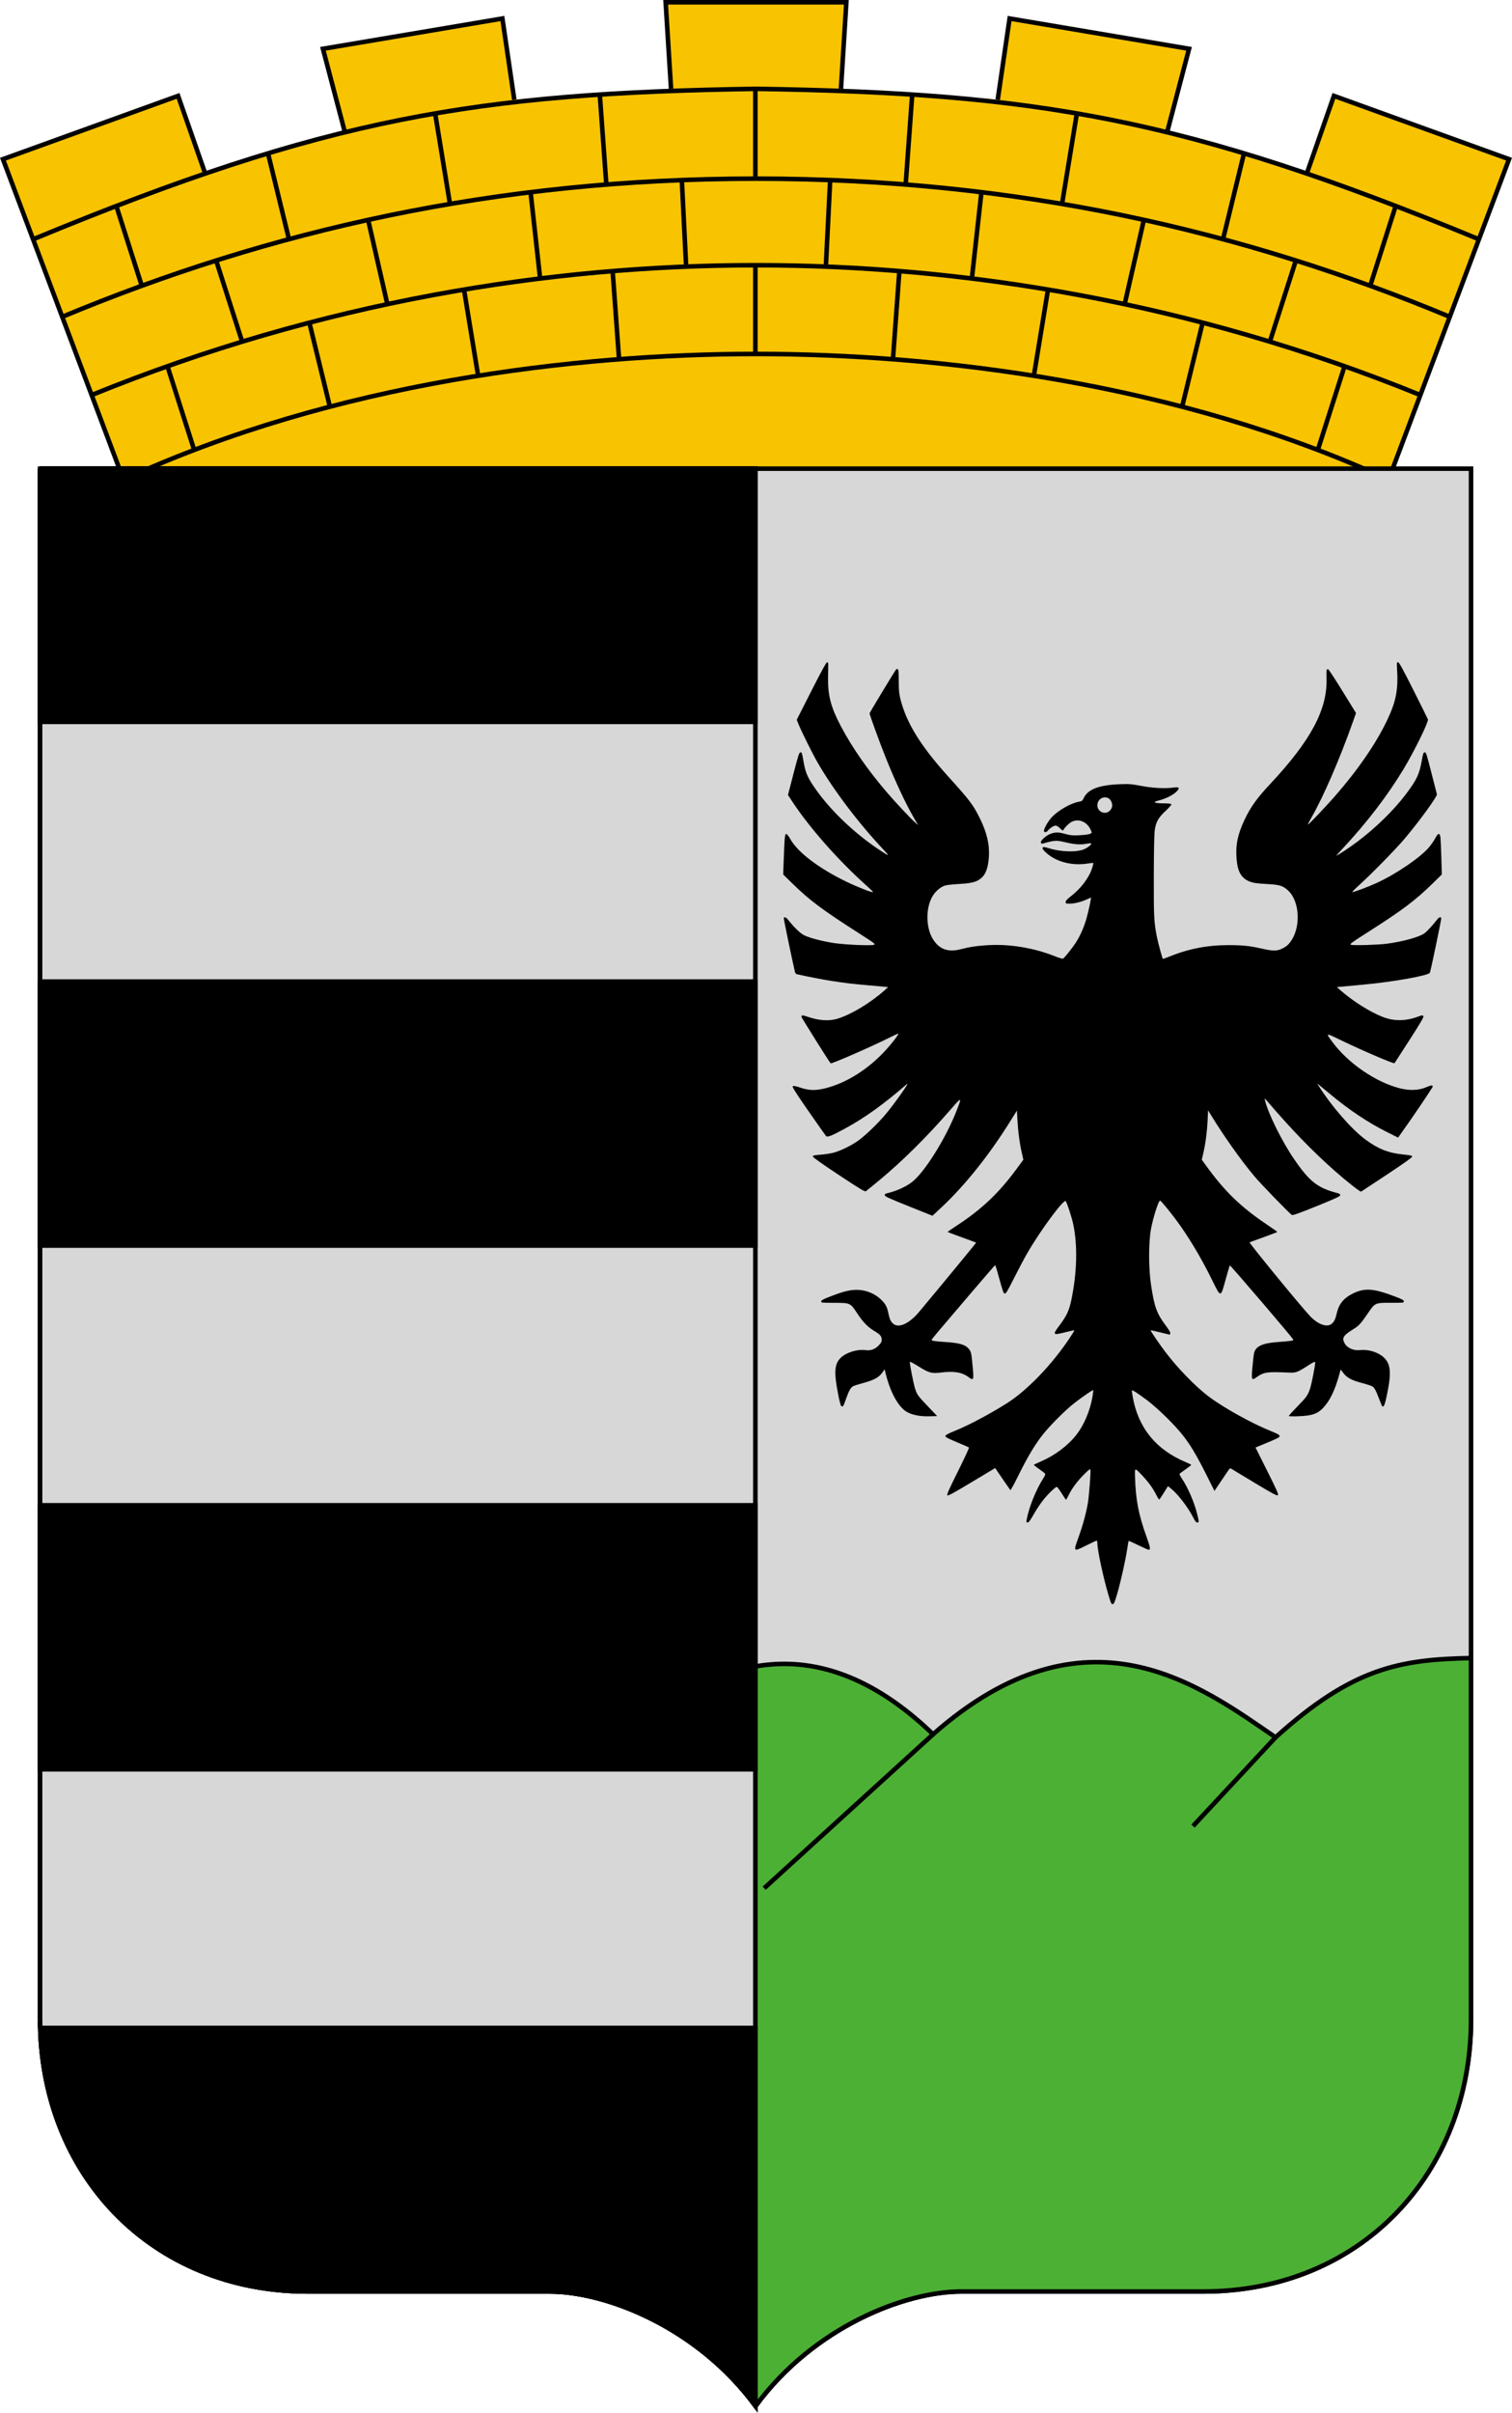
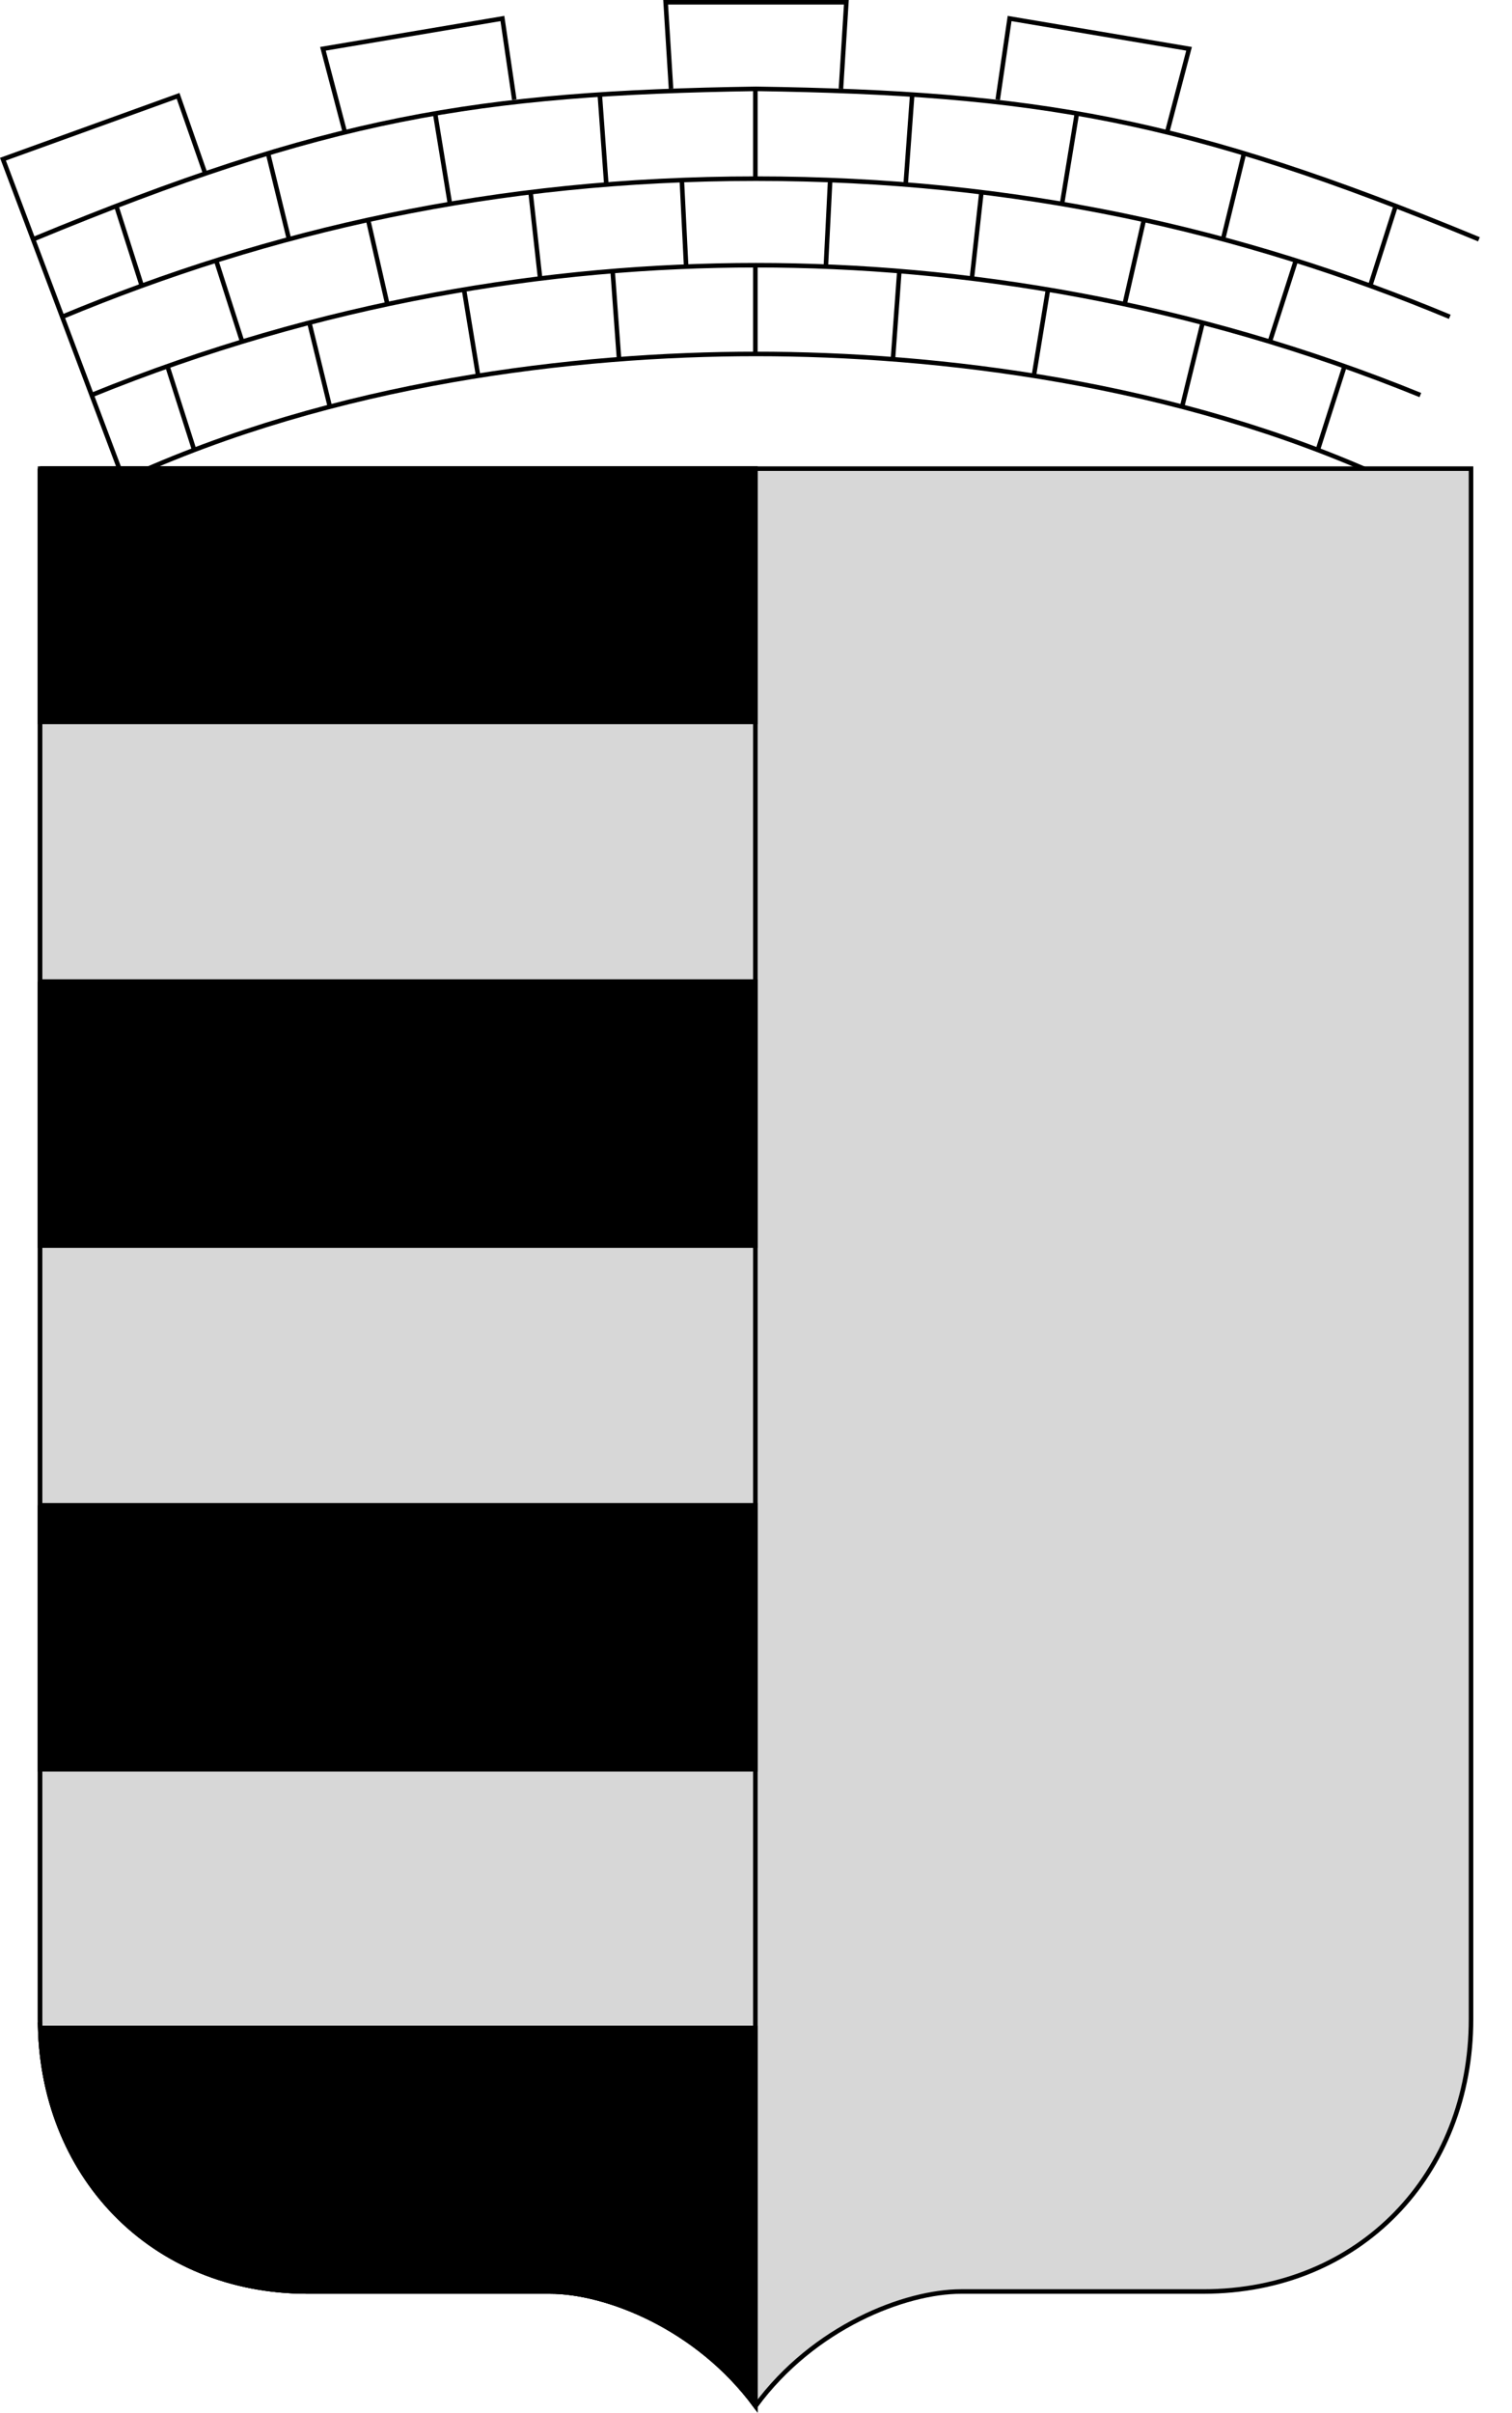
<svg xmlns="http://www.w3.org/2000/svg" width="1998.031" height="3185.281">
-   <path style="fill:#f8c301;fill-opacity:1;stroke:none" d="m-431.429-1204.78-191.428-508.572 231.428-83.572 35.715 102.143 184.285-55.714L-200-1859.066l237.143-40 15.714 107.142L260-1806.209l-7.143-114.286c79.637-4.452 159.173-2.036 238.817 0l-7.143 114.286 207.143 14.286 15.714-107.143 237.143 40-28.572 108.571 184.286 55.714 35.714-102.143 231.429 83.572-191.429 508.571" transform="translate(626.75 1923.5)" />
  <path style="fill:none;stroke:#000;stroke-width:6;stroke-linecap:butt;stroke-miterlimit:4.717;stroke-dasharray:none;stroke-dashoffset:0" d="m-431.429-1204.78-191.428-508.572 231.428-83.572 35.715 102.143" transform="translate(626.75 1923.5)" />
  <path style="fill:none;stroke:#000;stroke-width:6;stroke-linecap:butt;stroke-miterlimit:4.717;stroke-dasharray:none;stroke-dashoffset:0" d="M-583.04-1607.569c389.298-161.005 586.25-193.02 955.305-198.64 369.056 5.62 566.008 37.636 955.306 198.64" transform="translate(626.75 1923.5)" />
  <path style="fill:none;stroke:#000;stroke-width:6;stroke-linecap:butt;stroke-miterlimit:4.717;stroke-dasharray:none;stroke-dashoffset:0" d="M-544.52-1505.23c273.539-113.766 572.388-182.408 916.785-182.408 344.398 0 643.247 68.642 916.785 182.407" transform="translate(626.75 1923.5)" />
  <path style="fill:none;stroke:#000;stroke-width:6;stroke-linecap:butt;stroke-miterlimit:4.717;stroke-dasharray:none;stroke-dashoffset:0" d="M-505.644-1401.95c303.173-123.238 605.709-171.402 877.91-171.402 272.2 0 574.736 48.164 877.909 171.402M-171.429-1750.495-200-1859.066l237.143-40 15.714 107.143M-473.05-1651.568l33.527 104.948m34.233 107.16 35.139 109.998M-341.141-1579.584l34.402 107.146M-272.602-1721.077l27.925 114.25m26.696 109.22 27.138 111.03M-140.29-1633.24l25.39 111.297M-51.745-1773.76l19.747 120.384m18.153 110.666 18.912 115.294M165.832-1798.699l8.723 119.665m8.173 112.12 8.577 117.66M74.37-1669.813l12.643 113.976M371.429-1806.21v118.572m0 115v116.429M274.247-1685.782l5.712 114.247" transform="translate(626.75 1923.5)" />
-   <path d="m1175.96-1204.78 191.428-508.572-231.429-83.571-35.714 102.142" style="fill:none;stroke:#000;stroke-width:6;stroke-linecap:butt;stroke-miterlimit:4.717;stroke-dasharray:none;stroke-dashoffset:0" transform="translate(626.75 1923.5)" />
  <path d="M1208.12-1290.22c-279.286-128.764-598.037-165.99-835.855-165.99-237.817 0-556.568 37.226-835.853 165.99M915.96-1750.495l28.57-108.571-237.142-40-15.714 107.143M484.53-1806.21l7.144-114.285H252.857L260-1806.209M1217.58-1651.568l-33.526 104.948m-34.233 107.16-35.14 109.998M1085.672-1579.584l-34.402 107.146M1017.133-1721.077l-27.925 114.25m-26.696 109.22-27.139 111.03M884.82-1633.24l-25.39 111.297M796.276-1773.76l-19.747 120.384m-18.153 110.666-18.912 115.294M578.7-1798.699l-8.724 119.665m-8.173 112.12-8.577 117.66M670.162-1669.813l-12.644 113.976M470.284-1685.782l-5.712 114.247" style="fill:none;stroke:#000;stroke-width:6;stroke-linecap:butt;stroke-miterlimit:4.717;stroke-dasharray:none;stroke-dashoffset:0" transform="translate(626.75 1923.5)" />
  <path d="M-2060 1961.77h-320c-206.752 0-353.796-154.74-353.796-359.693V-444.781h1890.939v2046.858c0 204.954-147.044 359.694-353.796 359.694h-320c-73.874 0-194.644 46.457-271.673 151.223-77.03-104.766-197.8-151.224-271.674-151.224z" style="fill:#d7d7d7;fill-opacity:1;stroke:#000;stroke-width:6;stroke-linecap:butt;stroke-miterlimit:4.717;stroke-dasharray:none;stroke-dashoffset:0" transform="translate(2786.75 1063.5)" />
-   <path d="M-842.844 1125.5c-94.444 1.826-156.469 12.859-258.312 104.656-98.713-67.552-249.547-182.77-452.563-4.062-130.646-125.546-261.29-119.5-391.937-8.063l-79.844 746.656c73.195 11.648 171.232 58.61 237.188 148.313 77.03-104.766 197.781-151.219 271.656-151.219h320c206.751 0 353.812-154.764 353.812-359.719V1125.5z" style="fill:#4cb034;fill-opacity:1;stroke:#000;stroke-width:6;stroke-linecap:butt;stroke-miterlimit:4.717;stroke-dasharray:none;stroke-dashoffset:0" transform="translate(2786.75 1063.5)" />
-   <path d="m-1553.705 1226.108-223.214 203.214M-1101.157 1230.149l-109.097 117.178" style="fill:none;stroke:#000;stroke-width:6;stroke-linecap:butt;stroke-miterlimit:4.717;stroke-dasharray:none;stroke-dashoffset:0" transform="translate(2786.75 1063.5)" />
  <path d="M-2733.781-444.781v2046.843c0 204.955 147.03 359.72 353.781 359.72h320c73.794 0 194.397 46.35 271.438 150.874V-444.78h-945.22z" style="fill:#d7d7d7;fill-opacity:1;stroke:#000;stroke-width:6;stroke-linecap:butt;stroke-miterlimit:4.717;stroke-dasharray:none;stroke-dashoffset:0" transform="translate(2786.75 1063.5)" />
  <path d="M-2733.781-444.781V-110.5h945.219v-334.281h-945.22zm0 677.156v348.563h945.219V232.375h-945.22zm0 691.406v348.594h945.219V923.781h-945.22zm.156 690c5.498 199.1 150.837 348 353.625 348h320c73.794 0 194.397 46.35 271.438 150.875v-498.875h-945.063z" style="fill:#000;stroke:#000;stroke-width:6;stroke-linecap:butt;stroke-miterlimit:4.717;stroke-dasharray:none;stroke-dashoffset:0" transform="translate(2786.75 1063.5)" />
-   <path d="M-1321.97 1042.303c-6.938-23.352-14.673-59.423-14.673-68.427 0-1.854-.456-3.37-1.014-3.37s-6.817 2.907-13.91 6.46c-16.897 8.468-16.995 8.37-10.25-10.176 5.727-15.745 10.4-32.713 12.609-45.785 1.604-9.496 4.018-40.954 3.386-44.132-.297-1.49-1.912-.333-7.97 5.706-9.124 9.098-15.874 18.057-20.472 27.176-1.872 3.713-3.587 6.75-3.811 6.75-.224 0-2.806-3.824-5.737-8.498-2.932-4.674-5.817-8.5-6.41-8.5-2.058 0-13.378 11.14-19.298 18.995-3.271 4.342-8.51 12.419-11.641 17.949-4.149 7.327-6.219 10.054-7.633 10.054-1.695 0-1.854-.473-1.262-3.75 2.91-16.108 12.2-39.256 21.767-54.234 2.26-3.539 3.178-5.875 2.587-6.587-.504-.607-4.064-3.315-7.912-6.017-3.848-2.701-7.004-5.142-7.013-5.423-.01-.28 4.374-2.412 9.74-4.735 18.47-7.997 35.787-21.103 46.922-35.51 9.691-12.54 17.677-31.474 20.74-49.179.85-4.914 1.366-9.114 1.146-9.335-.563-.562-13.29 8.15-24.564 16.815-12.793 9.834-34.89 32.14-44.256 44.676-10.153 13.59-18.926 28.551-30.494 52.003-5.255 10.654-9.867 19.012-10.249 18.574-.382-.439-5.046-7.184-10.364-14.989l-9.67-14.19-31.02 18.604c-24.017 14.406-31.287 18.336-32.21 17.413-.924-.923 2.259-8.1 14.1-31.799 8.412-16.834 14.927-30.929 14.478-31.322-.448-.394-7.696-3.582-16.106-7.085-12.408-5.167-15.236-6.71-15-8.184.209-1.303 3.822-3.232 12.791-6.83 17.463-7.004 47.239-22.817 68.696-36.481 26.832-17.089 59.198-50.699 82.531-85.704 3.704-5.557 6.572-10.265 6.374-10.463-.198-.198-5.702.991-12.23 2.643-16.376 4.144-16.92 3.485-7.48-9.036 9.402-12.472 12.754-19.586 15.606-33.128 7.679-36.455 8.575-73.055 2.475-101.093-2.046-9.402-8.288-28.37-9.85-29.932-2.793-2.793-33.933 39.453-51.066 69.278-3.95 6.875-11.766 21.625-17.369 32.777-8.338 16.598-10.533 20.227-12.098 20-1.585-.23-2.773-3.47-6.978-19.034-2.787-10.317-5.36-18.642-5.715-18.5-.356.141-15.454 17.582-33.55 38.757-47.029 55.028-50.346 58.981-50.346 59.997 0 1.21 3.75 1.742 20.604 2.929 16.51 1.162 23.66 3.333 28.268 8.581 3.332 3.794 3.668 5.339 5.5 25.289 1.446 15.721.892 17.168-4.886 12.761-8.96-6.834-19.5-8.714-36.85-6.574-12.85 1.586-15.932.732-30.788-8.53-5.691-3.548-10.48-6.057-10.64-5.574-.527 1.58 4.92 29.477 6.926 35.477 2.71 8.104 3.712 9.478 17.236 23.644l11.933 12.5-10.053.284c-12.031.34-22.199-1.551-29.5-5.486-11.556-6.23-22.446-25.934-28.829-52.169l-1.063-4.37-1.582 2.37c-5.452 8.17-11.146 11.485-27.234 15.86-6.085 1.654-11.985 3.571-13.11 4.26-3.029 1.853-5.477 6.296-8.981 16.3-3.493 9.972-3.977 10.762-6.097 9.948-1.03-.395-2.487-5.795-4.786-17.752-5.333-27.725-4.395-38.463 4.056-46.426 7.27-6.849 21.577-11.28 31.972-9.9 7.173.95 12.614-.865 17.637-5.889 3.354-3.354 4.267-4.996 4.267-7.676 0-4.72-1.853-6.94-9.71-11.639-8.699-5.201-15.012-11.709-22.667-23.364-9.047-13.775-9.213-13.85-30.27-13.85-16.239 0-17.353-.12-17.353-1.857 0-1.445 2.625-2.877 11.844-6.46 16.862-6.555 25.92-8.842 35.02-8.842 12.995 0 26.021 5.706 34.483 15.106 4.445 4.936 5.961 8.213 7.66 16.552 1.495 7.341 3.143 10.686 6.608 13.412 7.278 5.725 21.045-.72 33.642-15.748 26.123-31.167 75.8-91.434 75.55-91.657-.169-.15-8.63-3.287-18.803-6.97s-18.66-6.86-18.86-7.06c-.201-.201 4.278-3.369 9.954-7.04 34.48-22.303 57.567-44.048 81.659-76.912l8.417-11.482-2.094-9.272c-2.868-12.7-4.902-28.04-5.702-43.007l-.672-12.562-9.485 15.149c-27.9 44.563-59.48 83.918-90.819 113.176l-11.272 10.524-31.565-12.627c-25.743-10.298-31.565-12.974-31.565-14.507 0-1.236.941-2.087 2.75-2.486 11.83-2.613 24.772-8.375 33.095-14.736 16.427-12.554 44.295-56.805 58.571-93.003 7.916-20.07 7.67-20.181-7.097-3.187-31.679 36.458-63.54 68.06-94.358 93.59-8.758 7.255-16.72 13.747-17.692 14.427-1.536 1.073-6.271-1.74-36.009-21.393-22.002-14.541-34.243-23.221-34.25-24.286-.01-1.38 1.612-1.775 9.74-2.371 5.363-.394 13.125-1.555 17.25-2.58 9.521-2.368 25.46-10.275 34.482-17.106 9.708-7.35 25.293-22.497 34.764-33.786 11.796-14.061 32.946-44.01 28.15-39.86-31.131 26.935-55.355 44.33-81.762 58.714-17.48 9.521-23.355 11.87-25.114 10.04-.737-.766-11.24-15.66-23.338-33.098-17.13-24.688-21.714-31.94-20.711-32.771.937-.779 3.732-.249 10.305 1.953 11.486 3.849 20.126 4.008 33.346.615 25.464-6.534 51.324-22.072 73.388-44.093 9.935-9.916 22.49-25.503 22.49-27.92 0-.327-5.833 2.329-12.961 5.9-23.108 11.58-75.548 34.42-76.53 33.333-2.06-2.284-38.509-60.322-38.509-61.32 0-2.413 1.58-2.49 7.611-.365 15 5.282 28.771 6.23 40.034 2.759 18.344-5.656 43.637-20.929 62.355-37.652l4.5-4.02-5.5-.57c-3.025-.314-13.825-1.28-24-2.147-30.505-2.599-54.685-6.393-90.76-14.243-1.244-.27-2.486-1.451-2.76-2.624-4.27-18.235-15.233-71.22-14.861-71.823 1.123-1.818 3.343-.554 6.921 3.942 7.017 8.815 14.934 16.396 19.649 18.816 6.995 3.589 24.44 8.18 39.744 10.46 15.116 2.252 49.228 3.71 52.942 2.263 2.152-.839.56-2.084-17-13.3-51.722-33.038-67.688-44.927-91.206-67.921l-11.832-11.568.597-16.5c1.178-32.57 1.587-37.002 3.412-36.977.993.014 3.21 2.79 5.545 6.94 9.778 17.387 37.563 38.427 74.11 56.12 14.618 7.077 34.091 14.659 35.089 13.66.224-.224-3.079-3.514-7.34-7.31-37.962-33.814-76.525-77.38-99.524-112.433l-5.577-8.5 7.259-28c6.233-24.04 7.536-28.041 9.216-28.292 1.747-.26 2.152.853 3.772 10.37 2.567 15.068 4.909 21.178 12.558 32.762 20.01 30.302 52.653 62.13 87.548 85.363 13.885 9.245 14.606 9.263 5.998.151-32.705-34.62-66.383-79.06-87.041-114.854-6.832-11.838-21.427-41.155-25.456-51.134l-2.275-5.635 19.384-38.141c13.823-27.199 19.815-38.055 20.886-37.84 1.029.205 1.454 1.396 1.348 3.775-.085 1.911-.2 10-.255 17.975-.158 22.66 4.067 38.337 16.848 62.52 15.042 28.459 35.36 57.658 60.871 87.474 11.182 13.069 31.46 34.67 37.64 40.096l3.608 3.168-5.138-8.879c-11.492-19.86-24.573-47.763-37.681-80.379-7.852-19.538-21.239-56.258-21.239-58.26 0-.967 33.934-56.99 35.443-58.513.149-.15.898-.033 1.664.26 1.104.425 1.402 3.7 1.435 15.774.035 12.55.45 16.827 2.35 24.24 8.073 31.497 26.799 61.614 63.594 102.276 27.835 30.761 32.203 36.519 40.885 53.884 9.587 19.175 13.413 35.384 12.252 51.9-.898 12.774-3.626 21.17-8.516 26.21-5.991 6.173-12.755 8.242-30.164 9.226-8.006.452-16.425 1.325-18.708 1.94-5.456 1.47-11.758 6.395-15.905 12.434-10.33 15.04-10.56 42.886-.487 58.731 8.463 13.312 19.793 17.352 36.657 13.07 12.013-3.05 18.574-4.077 33.116-5.18 29.446-2.236 62.768 3.06 91.433 14.528 5.003 2.001 9.714 3.401 10.47 3.111 1.705-.654 12.349-13.967 17.205-21.519 5.797-9.015 10.955-20.887 14.19-32.654 2.738-9.965 6.22-26.458 5.587-26.458-.143 0-2.676 1.104-5.63 2.453-7.362 3.362-16.256 5.547-22.58 5.547-4.837 0-5.286-.193-5.233-2.25.04-1.56 2.062-3.782 6.598-7.25 13.482-10.305 24.484-24.848 28.457-37.616 1.058-3.4 1.747-6.358 1.53-6.574-.216-.217-3.262.072-6.768.64-15.263 2.477-30.73.384-43.375-5.87-9.163-4.533-18.741-13.239-16.752-15.228.88-.88 2.8-.65 7.956.952 16.25 5.05 36.99 5.614 46.948 1.278 5.07-2.208 10.232-6.531 9.123-7.64-.312-.313-3.426-.044-6.921.596-7.343 1.345-15.568.72-27.197-2.068-11.725-2.811-14.374-2.665-29.395 1.619-1.616.46-2.429.14-2.925-1.155-.958-2.494 7.218-9.754 13.33-11.836 6.229-2.122 10.384-2.015 19.353.498 6.159 1.726 9.335 2.012 17.98 1.615 5.775-.265 11.938-1.019 13.696-1.675 2.934-1.096 3.113-1.412 2.194-3.865-4.376-11.673-16.028-17.202-25.774-12.23-3.582 1.827-8.824 6.929-10.862 10.57-.786 1.405-1.406 1.137-4.483-1.94-2.115-2.116-4.551-3.57-5.976-3.57-2.598 0-7.555 3.246-10.488 6.869-2.334 2.882-5.707 1.995-4.707-1.238 1.516-4.902 5.52-11.549 9.872-16.39 8.162-9.078 25.676-19.123 36.307-20.822 3.676-.588 4.408-1.175 6.27-5.02 5.538-11.44 20.128-16.994 47.451-18.063 12.517-.49 15.536-.255 28.5 2.215 15.243 2.905 31.999 3.737 43.122 2.142 7.309-1.048 8.286.71 3.162 5.687-4.536 4.406-14.115 9.163-22.735 11.29-9.31 2.298-7.112 3.808 5.696 3.91 7.063.058 10.267.455 10.552 1.31.225.675-3.135 4.52-7.468 8.544-9.855 9.157-12.999 14.733-14.506 25.733-.725 5.292-1.174 27.672-1.232 61.332-.092 53.872.176 59.16 4.013 79 1.489 7.7 7.103 28.54 7.904 29.34.214.215 3.674-.957 7.69-2.604 25.728-10.547 50.541-15.42 78.802-15.477 18.847-.038 28.453.984 45.178 4.803 12.852 2.934 18.898 3.04 24.645.432 6.678-3.03 9.68-5.539 13.479-11.261 12.934-19.486 10.714-52.549-4.45-66.247-6.992-6.318-10.985-7.497-28.626-8.453-11.943-.648-17.063-1.356-21.287-2.944-11.397-4.286-16.445-12.594-17.931-29.507-1.621-18.45 1.254-32.79 10.491-52.33 7.94-16.793 16.335-28.502 33.791-47.127 53.899-57.507 75.862-98.651 74.56-139.675-.2-6.297-.023-11.517.393-11.6.417-.082 1.22-.195 1.787-.25.566-.055 9.068 12.919 18.893 28.831l17.864 28.931-4.285 12.07c-17.74 49.975-38.96 98.81-55.143 126.907-2.483 4.311-4.313 8.04-4.066 8.287.516.516 23.638-23.774 35.34-37.126 30.373-34.655 54.557-69.77 69.213-100.5 11.944-25.044 14.908-40.476 13.154-68.483-.435-6.946-.28-8.027 1.193-8.313 1.321-.256 5.818 7.856 20.5 36.984 10.344 20.522 18.96 37.907 19.145 38.635.883 3.462-17.966 41.828-32.081 65.3-20.835 34.647-48.747 71.08-80.254 104.76-4.677 4.998-8.503 9.322-8.503 9.608 0 .836 16.702-10.172 26.5-17.465 24.739-18.414 49.06-42.105 65.214-63.526 14.488-19.21 17.81-26.29 21.112-45 1.489-8.435 2.07-10.044 3.72-10.28 1.76-.251 2.64 2.432 8.863 27 3.8 15.004 7.073 27.744 7.273 28.311.917 2.597-24.113 36.982-43.37 59.578-11.519 13.515-43.429 46.05-58.554 59.698-5.908 5.331-10.347 9.826-9.866 9.988 1.305.439 22.05-7.369 32.65-12.29 26.78-12.428 58.522-34.28 69.493-47.84 2.733-3.377 6.206-8.508 7.717-11.4 3.571-6.835 5.854-7.012 6.62-.515.309 2.613.841 14.65 1.184 26.75l.624 22-12.34 12.07c-22.56 22.066-39.905 35.138-83.124 62.648-24.217 15.415-26.707 17.246-24.581 18.074 2.844 1.11 34.828.21 46.865-1.316 21.25-2.696 43.769-8.916 50.308-13.896 3.753-2.858 11.045-10.742 16.26-17.58 2.64-3.46 4.768-4.384 5.895-2.56.464.75-13.113 66.006-15.02 72.194-1.154 3.742-48.04 12.135-88.59 15.858-12.844 1.18-25.828 2.388-28.853 2.685l-5.5.54 4.5 3.957c16.507 14.515 38.614 28.483 55.929 35.337 14.997 5.937 30.836 5.75 47.445-.56 4.152-1.579 5.312-1.694 6.37-.636 1.057 1.058-2.26 6.821-18.224 31.655-10.735 16.698-19.667 30.51-19.85 30.694-1.046 1.046-42.567-16.729-69.413-29.714-22.41-10.841-22.003-10.909-12.387 2.05 20.517 27.649 56.742 52.511 88.39 60.664 13.028 3.356 24.816 3.005 34.663-1.031 7.225-2.962 8.657-3.174 9.34-1.383.357.94-28.423 43.466-44.319 65.486l-1.556 2.155-15.444-7.737c-24.865-12.458-50.45-29.631-75.495-50.675-5.878-4.939-11.87-9.877-13.317-10.976l-2.632-1.997 1.894 2.997c17.28 27.34 43.708 57.596 62.143 71.145 16.683 12.262 30.351 17.644 49.59 19.527 9.96.975 11.873 1.431 11.873 2.832 0 1.086-11.599 9.335-33.157 23.581-18.237 12.052-33.666 22.218-34.287 22.593-1.11.668-19.419-13.735-35.18-27.677-29.566-26.154-56.753-54.203-88.71-91.525-3.72-4.344-3.815-4.389-3.17-1.479 3.621 16.355 22.223 54.016 38.28 77.5 20.311 29.71 31.283 38.372 56.974 44.983 3.05.785 4.25 1.61 4.25 2.92 0 1.46-6.253 4.361-31.114 14.436-22.239 9.011-31.582 12.358-32.75 11.73-2.917-1.565-41.427-41.278-50.008-51.569-18.008-21.596-39.736-52.227-56.72-79.962l-4.09-6.682-.657 13.676c-.721 15.044-2.772 30.517-5.73 43.24l-1.922 8.27 5.206 7.23c24.86 34.519 46.462 55.414 81.625 78.953 7.336 4.912 13.17 9.098 12.966 9.303-.301.301-31.75 11.962-36.617 13.578-1.34.444 69.778 87.124 80.44 98.043 10.224 10.47 21.718 14.513 27.756 9.763 3.53-2.777 5.21-6.234 7.13-14.674 2.778-12.218 9.576-20.11 22.55-26.18 14.982-7.012 26.84-5.914 55.685 5.156 8.127 3.12 10.25 4.336 10.25 5.875 0 1.845-.808 1.936-16.53 1.858-21.176-.105-21.609.08-30.47 13.113-9.933 14.608-12.19 17.079-20.052 21.94-12.871 7.96-14.95 11.228-11.449 17.998 3.354 6.485 11.848 10.398 20.471 9.432 11.165-1.252 23.888 2.632 31.447 9.6 9.148 8.433 10.265 19.87 4.635 47.47-2.938 14.4-4.019 17.435-6.229 17.485-.373.01-2.069-3.697-3.769-8.235-4.691-12.519-6.749-16.504-9.426-18.258-1.344-.88-7.526-2.935-13.738-4.564-13.716-3.599-20.26-7.093-24.89-13.292l-3.5-4.686-1.275 4.775c-5.966 22.33-12.892 36.756-22.27 46.378-7.44 7.635-14.324 9.91-32.205 10.641-7.496.307-12.75.141-12.75-.401 0-.507 5.18-6.224 11.511-12.703 11.938-12.218 13.477-14.385 16.538-23.28 2.08-6.049 7.244-32.688 6.767-34.91-.232-1.079-2.398-.13-8.196 3.591-15.55 9.98-16.974 10.507-27.12 10.045-28.276-1.288-32.726-.639-42.187 6.156-6.527 4.687-6.918 3.712-5.398-13.466.694-7.852 1.636-16.013 2.092-18.136 1.954-9.085 10.647-13.303 30.493-14.796 19.66-1.478 21.663-1.793 21.31-3.355-.427-1.889-83.12-98.505-83.78-97.885-.29.274-2.78 8.688-5.53 18.697-6.674 24.294-6.27 24.278-17.83.73-14.973-30.5-32.165-59.015-49.23-81.654-8.195-10.871-18.646-23.377-19.536-23.377-2.105 0-9.288 22.49-12.13 37.98-3.18 17.329-3.134 51.601.098 73.02 4.471 29.62 7.521 38.03 19.651 54.193 4.166 5.55 6.263 9.2 5.872 10.22-.335.873-.812 1.587-1.06 1.587-.249 0-5.88-1.37-12.515-3.045-6.634-1.675-12.228-2.88-12.43-2.678-.487.486 11.463 18.035 19.559 28.723 16.181 21.363 40.047 45.862 57.192 58.71 20.434 15.311 57.842 35.972 83.859 46.316 6.984 2.776 9.579 4.29 9.799 5.715.297 1.93-1.665 2.891-28.046 13.742l-3.747 1.541 15.456 30.9c13.028 26.047 15.23 31.086 14.022 32.09-1.161.963-6.893-2.09-30.209-16.093-15.826-9.506-29.734-17.893-30.906-18.639-1.977-1.258-2.341-1.045-5.015 2.931-1.587 2.358-6.203 9.204-10.26 15.213l-7.374 10.925-9.944-19.925c-19.049-38.174-28.867-52.536-51.258-74.984-9.688-9.712-20.563-19.437-27.518-24.609-12.866-9.566-19.554-13.946-20.243-13.257-.254.254.123 3.83.84 7.945 7.193 41.367 30.845 70.486 70.653 86.982 3.712 1.538 6.75 3.097 6.75 3.464 0 .366-3.354 3.008-7.454 5.87s-7.68 5.569-7.955 6.015c-.275.445 1.1 3.185 3.054 6.087 8.162 12.121 16.665 31.924 20.42 47.561 2.393 9.966 2.39 10.5-.051 10.5-1.413 0-2.826-1.658-4.898-5.75-7.263-14.344-20.566-31.686-30.096-39.234l-3.755-2.974-5.31 8.53c-2.921 4.691-5.661 8.746-6.09 9.01-.428.265-2.108-2.199-3.734-5.475-4.366-8.8-10.007-16.7-18.148-25.417-10.742-11.503-10.605-11.512-10.251.642.894 30.691 4.657 50.237 15.407 80.016 4.833 13.387 5.35 16.652 2.642 16.652-.705 0-6.857-2.712-13.672-6.027-6.815-3.314-12.567-5.849-12.784-5.633-.216.217-1.076 5.066-1.91 10.777-2.069 14.143-8.663 43.6-13.295 59.383-3.122 10.638-4.177 13.054-5.805 13.298-1.737.26-2.453-1.262-5.643-12zm1.627-1035.37c3.414-3.414 4.175-7.355 2.293-11.86-4.217-10.093-18.593-6.435-18.593 4.731 0 8.46 10.415 13.014 16.3 7.128z" style="fill:#000" transform="translate(2786.75 1063.5)" />
</svg>